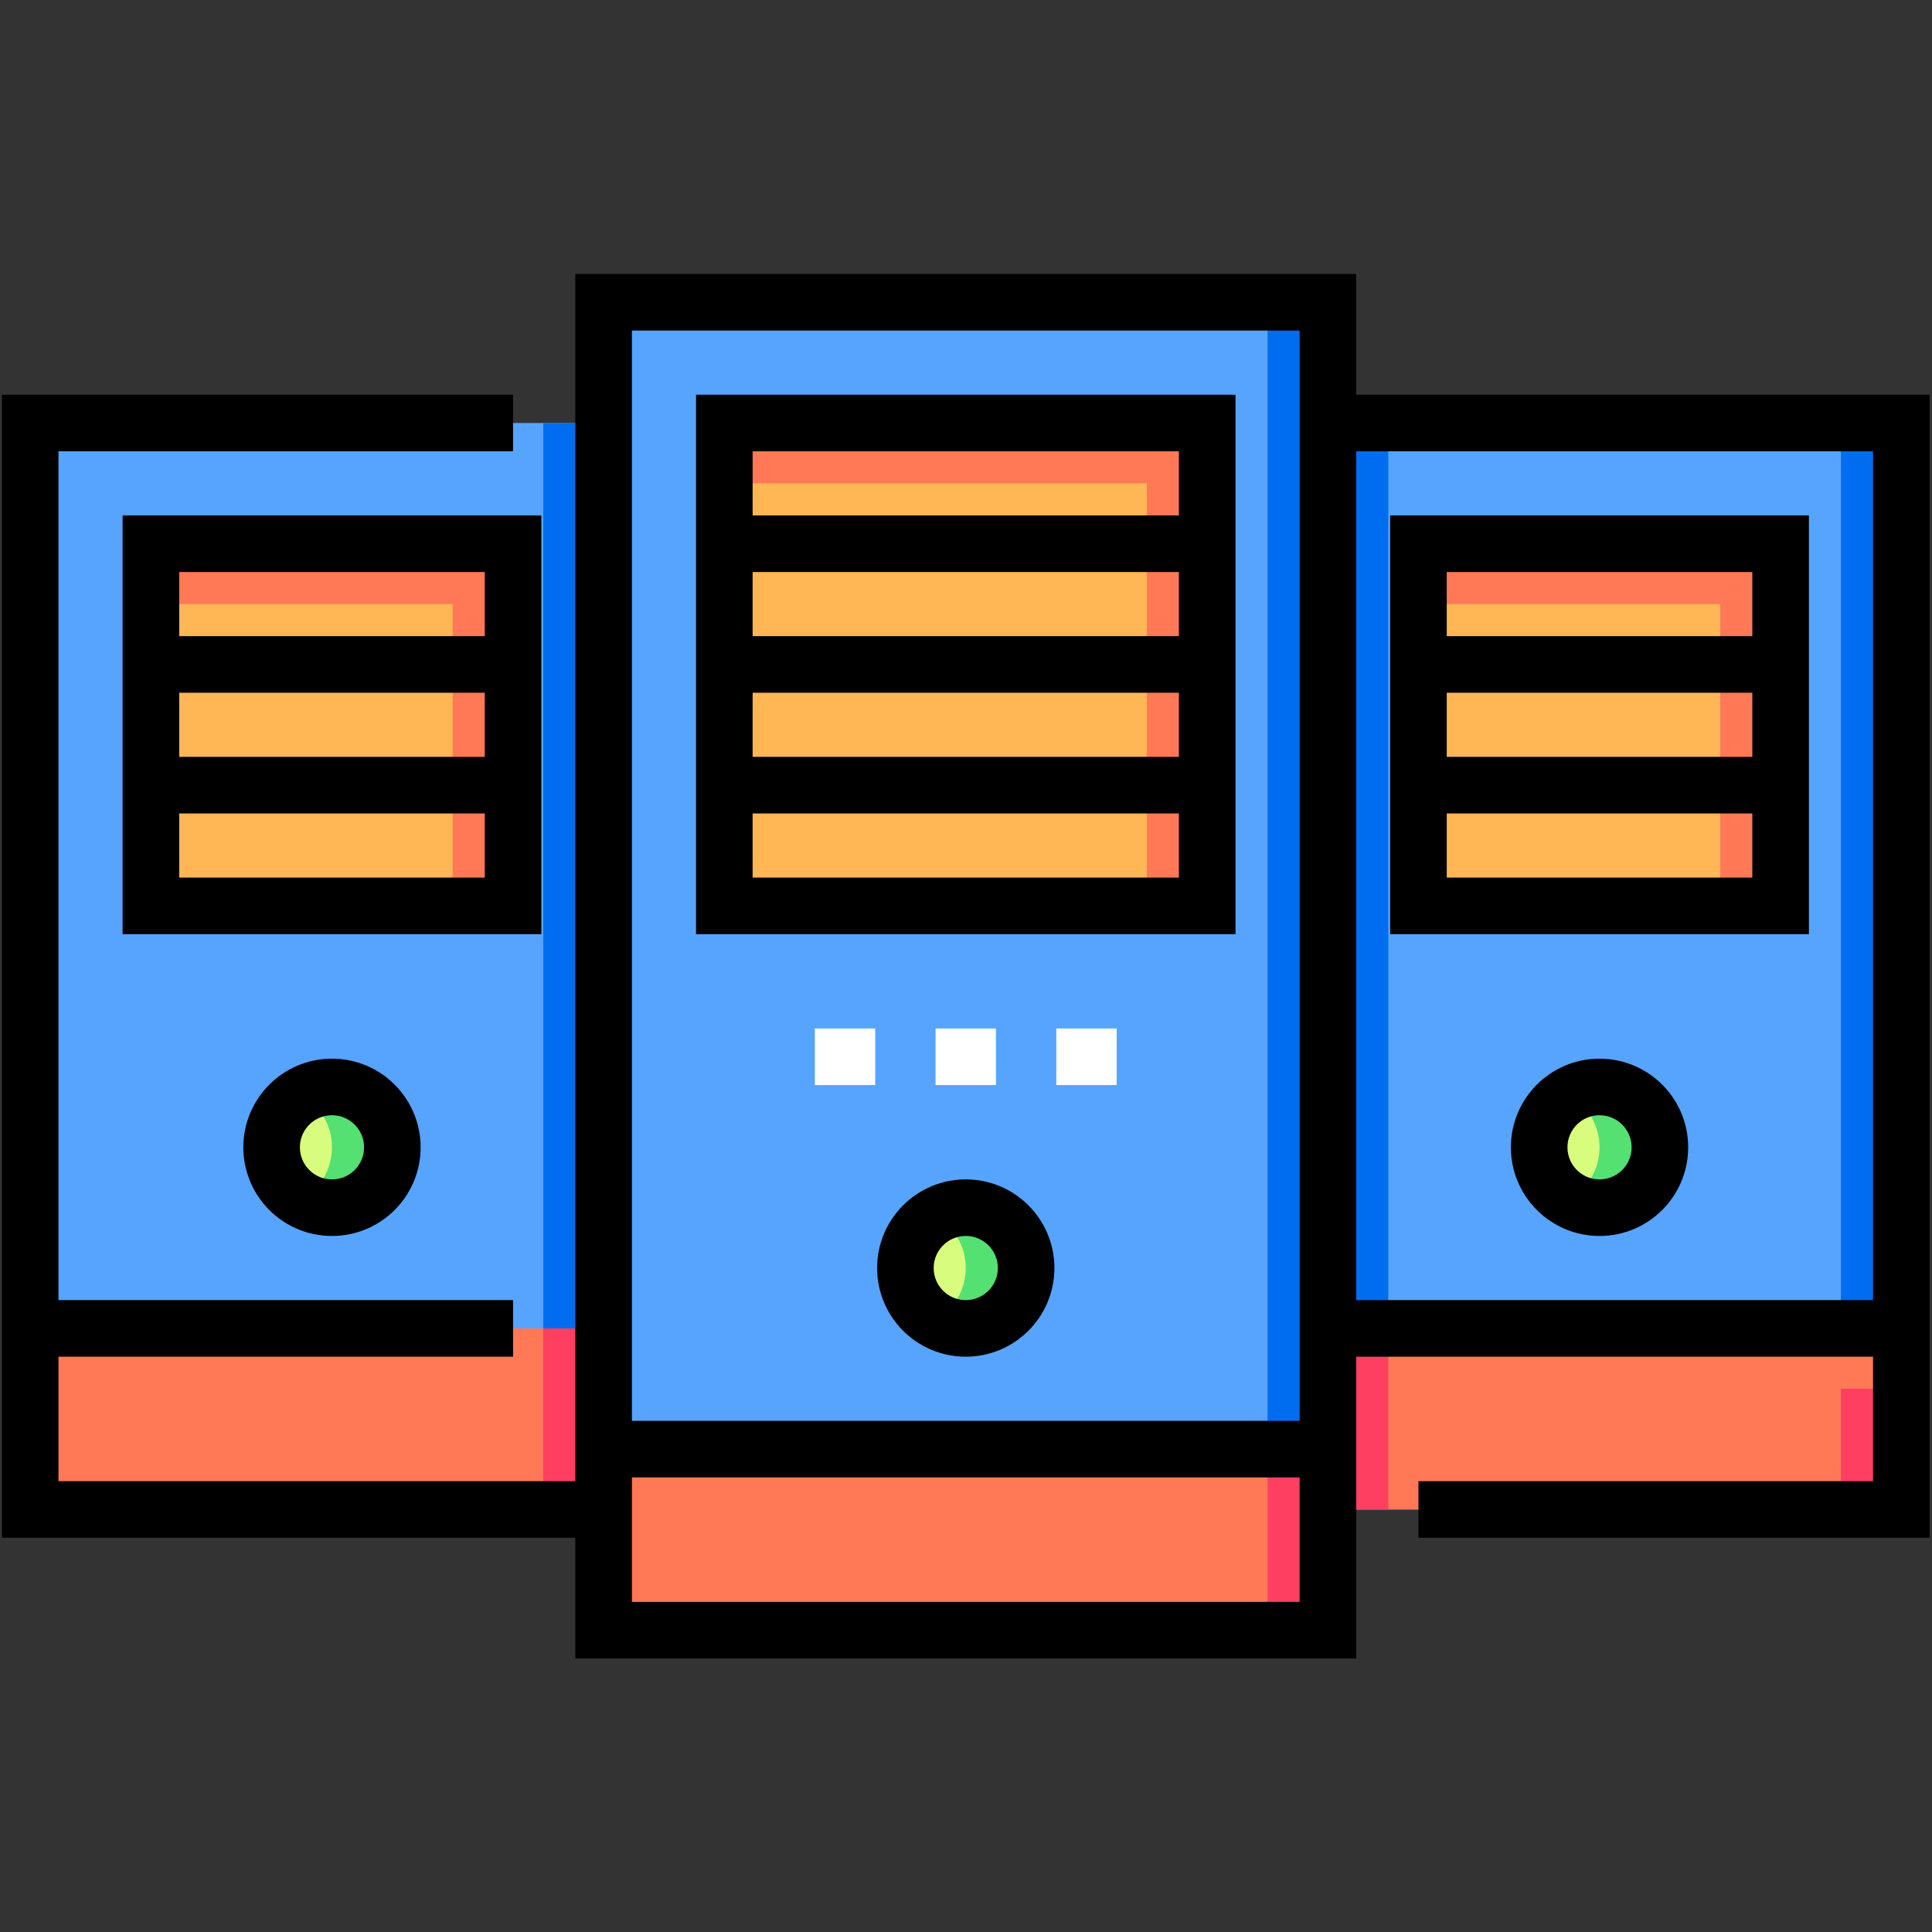
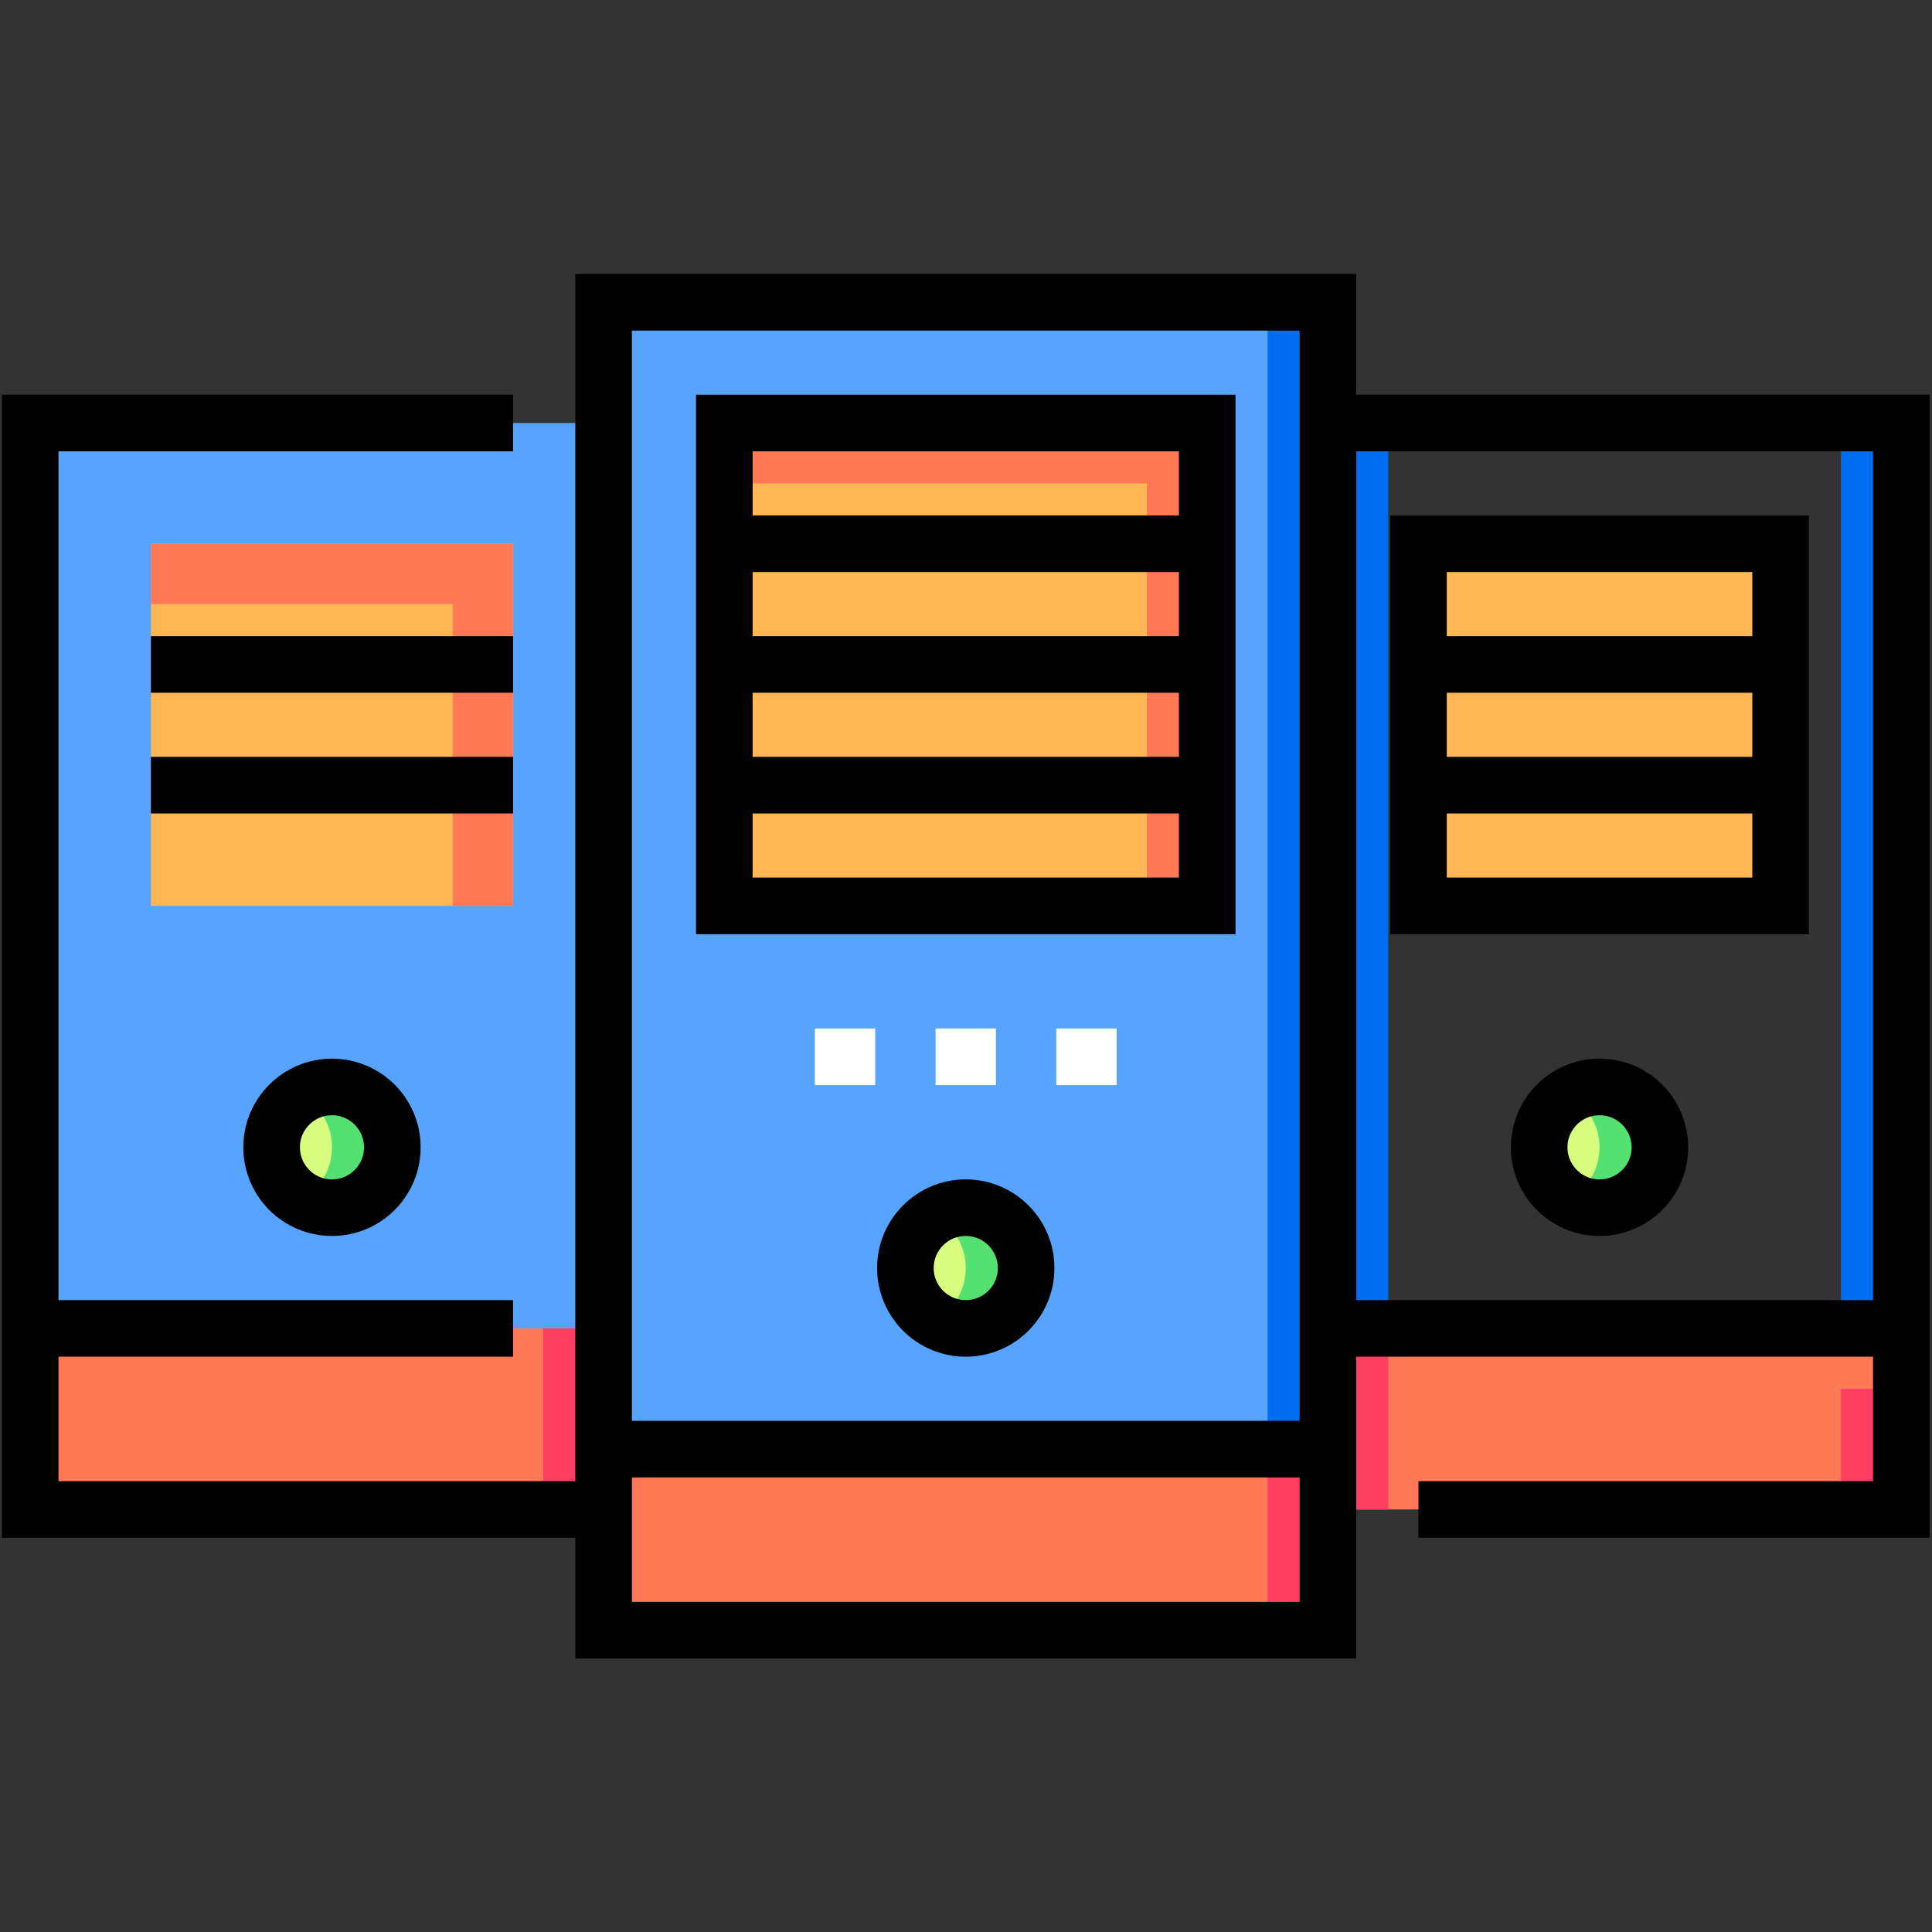
<svg xmlns="http://www.w3.org/2000/svg" id="svg17580" width="682.667" height="682.667" viewBox="0 0 682.667 682.667">
  <rect x="0" y="0" width="682.667" height="682.667" fill="#333333" stroke="none" />
  <defs id="defs17584">
    <clipPath clipPathUnits="userSpaceOnUse" id="clipPath17614">
      <path d="M 0,512 H 512 V 0 H 0 Z" id="path17612" />
    </clipPath>
    <clipPath clipPathUnits="userSpaceOnUse" id="clipPath17640">
      <path d="M 0,512 H 512 V 0 H 0 Z" id="path17638" />
    </clipPath>
  </defs>
  <g id="g17586" transform="matrix(1.333,0,0,-1.333,0,682.667)">
-     <path d="M 504,112 H 344 v 288 h 160 z" style="fill:#57a4ff;fill-opacity:1;fill-rule:nonzero;stroke:none" id="path17588" />
    <path d="m 352,112 h 16 v 288 h -16 z" style="fill:#006df0;fill-opacity:1;fill-rule:nonzero;stroke:none" id="path17590" />
    <path d="m 472,272 h -96 v 96 h 96 z" style="fill:#ffb655;fill-opacity:1;fill-rule:nonzero;stroke:none" id="path17592" />
    <g id="g17594" transform="translate(376,368)">
-       <path d="M 0,0 V -16 H 80 V -96 H 96 V 0 Z" style="fill:#ff7956;fill-opacity:1;fill-rule:nonzero;stroke:none" id="path17596" />
-     </g>
+       </g>
    <path d="m 488,112 h 16 v 288 h -16 z" style="fill:#006df0;fill-opacity:1;fill-rule:nonzero;stroke:none" id="path17598" />
    <path d="M 504,112 H 344 v 48 h 160 z" style="fill:#ff7956;fill-opacity:1;fill-rule:nonzero;stroke:none" id="path17600" />
    <path d="m 368,112 h -16 v 48 h 16 z" style="fill:#ff3f62;fill-opacity:1;fill-rule:nonzero;stroke:none" id="path17602" />
-     <path d="m 160,112 h -16 v 48 h 16 z" style="fill:#ff3f62;fill-opacity:1;fill-rule:nonzero;stroke:none" id="path17604" />
    <path d="m 504,112 h -16 v 32 h 16 z" style="fill:#ff3f62;fill-opacity:1;fill-rule:nonzero;stroke:none" id="path17606" />
    <g id="g17608">
      <g id="g17610" clip-path="url(#clipPath17614)">
        <g id="g17616" transform="translate(352,400)">
          <path d="M 0,0 H 152 V -288 H 24" style="fill:none;stroke:#000000;stroke-width:15;stroke-linecap:butt;stroke-linejoin:miter;stroke-miterlimit:10;stroke-dasharray:none;stroke-opacity:1" id="path17618" />
        </g>
        <g id="g17620" transform="translate(352,160)">
          <path d="M 0,0 H 152" style="fill:none;stroke:#000000;stroke-width:15;stroke-linecap:butt;stroke-linejoin:miter;stroke-miterlimit:10;stroke-dasharray:none;stroke-opacity:1" id="path17622" />
        </g>
      </g>
    </g>
    <path d="m 472,272 h -96 v 96 h 96 z" style="fill:none;stroke:#000000;stroke-width:15;stroke-linecap:butt;stroke-linejoin:miter;stroke-miterlimit:10;stroke-dasharray:none;stroke-opacity:1" id="path17624" />
    <g id="g17626" transform="translate(376,336)">
      <path d="M 0,0 H 96" style="fill:none;stroke:#000000;stroke-width:15;stroke-linecap:butt;stroke-linejoin:miter;stroke-miterlimit:10;stroke-dasharray:none;stroke-opacity:1" id="path17628" />
    </g>
    <g id="g17630" transform="translate(376,304)">
      <path d="M 0,0 H 96" style="fill:none;stroke:#000000;stroke-width:15;stroke-linecap:butt;stroke-linejoin:miter;stroke-miterlimit:10;stroke-dasharray:none;stroke-opacity:1" id="path17632" />
    </g>
    <g id="g17634">
      <g id="g17636" clip-path="url(#clipPath17640)">
        <g id="g17642" transform="translate(440,208)">
          <path d="m 0,0 c 0,-8.837 -7.163,-16 -16,-16 -8.837,0 -16,7.163 -16,16 0,8.837 7.163,16 16,16 C -7.163,16 0,8.837 0,0" style="fill:#d7fc7e;fill-opacity:1;fill-rule:nonzero;stroke:none" id="path17644" />
        </g>
        <g id="g17646" transform="translate(424,224)">
          <path d="M 0,0 C -2.918,0 -5.645,-0.793 -8,-2.158 -3.222,-4.926 0,-10.081 0,-16 0,-21.919 -3.222,-27.074 -8,-29.842 -5.645,-31.207 -2.918,-32 0,-32 c 8.837,0 16,7.164 16,16 C 16,-7.164 8.837,0 0,0" style="fill:#55e072;fill-opacity:1;fill-rule:nonzero;stroke:none" id="path17648" />
        </g>
        <g id="g17650" transform="translate(440,208)">
          <path d="m 0,0 c 0,-8.837 -7.163,-16 -16,-16 -8.837,0 -16,7.163 -16,16 0,8.837 7.163,16 16,16 C -7.163,16 0,8.837 0,0 Z" style="fill:none;stroke:#000000;stroke-width:15;stroke-linecap:butt;stroke-linejoin:miter;stroke-miterlimit:10;stroke-dasharray:none;stroke-opacity:1" id="path17652" />
        </g>
        <path d="M 168,112 H 8 v 288 h 160 z" style="fill:#57a4ff;fill-opacity:1;fill-rule:nonzero;stroke:none" id="path17654" />
        <path d="M 136,272 H 40 v 96 h 96 z" style="fill:#ffb655;fill-opacity:1;fill-rule:nonzero;stroke:none" id="path17656" />
        <g id="g17658" transform="translate(40,368)">
          <path d="M 0,0 V -16 H 80 V -96 H 96 V 0 Z" style="fill:#ff7956;fill-opacity:1;fill-rule:nonzero;stroke:none" id="path17660" />
        </g>
        <path d="M 168,112 H 8 v 48 h 160 z" style="fill:#ff7956;fill-opacity:1;fill-rule:nonzero;stroke:none" id="path17662" />
-         <path d="m 144,112 h 16 v 288 h -16 z" style="fill:#006df0;fill-opacity:1;fill-rule:nonzero;stroke:none" id="path17664" />
        <path d="m 160,112 h -16 v 48 h 16 z" style="fill:#ff3f62;fill-opacity:1;fill-rule:nonzero;stroke:none" id="path17666" />
        <g id="g17668" transform="translate(160,112)">
          <path d="M 0,0 H -152 V 288 H -24" style="fill:none;stroke:#000000;stroke-width:15;stroke-linecap:butt;stroke-linejoin:miter;stroke-miterlimit:10;stroke-dasharray:none;stroke-opacity:1" id="path17670" />
        </g>
        <g id="g17672" transform="translate(8,160)">
          <path d="M 0,0 H 128" style="fill:none;stroke:#000000;stroke-width:15;stroke-linecap:butt;stroke-linejoin:miter;stroke-miterlimit:10;stroke-dasharray:none;stroke-opacity:1" id="path17674" />
        </g>
-         <path d="M 136,272 H 40 v 96 h 96 z" style="fill:none;stroke:#000000;stroke-width:15;stroke-linecap:butt;stroke-linejoin:miter;stroke-miterlimit:10;stroke-dasharray:none;stroke-opacity:1" id="path17676" />
        <g id="g17678" transform="translate(40,336)">
          <path d="M 0,0 H 96" style="fill:none;stroke:#000000;stroke-width:15;stroke-linecap:butt;stroke-linejoin:miter;stroke-miterlimit:10;stroke-dasharray:none;stroke-opacity:1" id="path17680" />
        </g>
        <g id="g17682" transform="translate(40,304)">
          <path d="M 0,0 H 96" style="fill:none;stroke:#000000;stroke-width:15;stroke-linecap:butt;stroke-linejoin:miter;stroke-miterlimit:10;stroke-dasharray:none;stroke-opacity:1" id="path17684" />
        </g>
        <g id="g17686" transform="translate(104,208)">
          <path d="m 0,0 c 0,-8.837 -7.163,-16 -16,-16 -8.837,0 -16,7.163 -16,16 0,8.837 7.163,16 16,16 C -7.163,16 0,8.837 0,0" style="fill:#d7fc7e;fill-opacity:1;fill-rule:nonzero;stroke:none" id="path17688" />
        </g>
        <g id="g17690" transform="translate(88,224)">
          <path d="M 0,0 C -2.918,0 -5.645,-0.793 -8,-2.158 -3.222,-4.926 0,-10.081 0,-16 0,-21.919 -3.222,-27.074 -8,-29.842 -5.645,-31.207 -2.918,-32 0,-32 c 8.837,0 16,7.164 16,16 C 16,-7.164 8.837,0 0,0" style="fill:#55e072;fill-opacity:1;fill-rule:nonzero;stroke:none" id="path17692" />
        </g>
        <g id="g17694" transform="translate(104,208)">
          <path d="m 0,0 c 0,-8.837 -7.163,-16 -16,-16 -8.837,0 -16,7.163 -16,16 0,8.837 7.163,16 16,16 C -7.163,16 0,8.837 0,0 Z" style="fill:none;stroke:#000000;stroke-width:15;stroke-linecap:butt;stroke-linejoin:miter;stroke-miterlimit:10;stroke-dasharray:none;stroke-opacity:1" id="path17696" />
        </g>
        <path d="M 352,80 H 160 v 352 h 192 z" style="fill:#57a4ff;fill-opacity:1;fill-rule:nonzero;stroke:none" id="path17698" />
        <path d="m 336,80 h 16 v 352 h -16 z" style="fill:#006df0;fill-opacity:1;fill-rule:nonzero;stroke:none" id="path17700" />
        <path d="M 352,80 H 160 v 48 h 192 z" style="fill:#ff7956;fill-opacity:1;fill-rule:nonzero;stroke:none" id="path17702" />
        <path d="m 352,80 h -16 v 48 h 16 z" style="fill:#ff3f62;fill-opacity:1;fill-rule:nonzero;stroke:none" id="path17704" />
        <g id="g17706" transform="translate(272,176)">
          <path d="m 0,0 c 0,-8.837 -7.163,-16 -16,-16 -8.837,0 -16,7.163 -16,16 0,8.837 7.163,16 16,16 C -7.163,16 0,8.837 0,0" style="fill:#d7fc7e;fill-opacity:1;fill-rule:nonzero;stroke:none" id="path17708" />
        </g>
        <g id="g17710" transform="translate(256,192)">
          <path d="M 0,0 C -2.918,0 -5.645,-0.793 -8,-2.158 -3.222,-4.926 0,-10.081 0,-16 0,-21.919 -3.222,-27.074 -8,-29.842 -5.645,-31.207 -2.918,-32 0,-32 c 8.837,0 16,7.164 16,16 C 16,-7.164 8.837,0 0,0" style="fill:#55e072;fill-opacity:1;fill-rule:nonzero;stroke:none" id="path17712" />
        </g>
        <path d="M 320,272 H 192 v 128 h 128 z" style="fill:#ffb655;fill-opacity:1;fill-rule:nonzero;stroke:none" id="path17714" />
        <path d="M 320,384 H 192 v 16 h 128 z" style="fill:#ff7956;fill-opacity:1;fill-rule:nonzero;stroke:none" id="path17716" />
        <path d="m 320,272 h -16 v 128 h 16 z" style="fill:#ff7956;fill-opacity:1;fill-rule:nonzero;stroke:none" id="path17718" />
        <path d="M 160,432 H 352 V 80 H 160 Z" style="fill:none;stroke:#000000;stroke-width:15;stroke-linecap:butt;stroke-linejoin:miter;stroke-miterlimit:10;stroke-dasharray:none;stroke-opacity:1" id="path17720" />
        <path d="M 320,272 H 192 v 128 h 128 z" style="fill:none;stroke:#000000;stroke-width:15;stroke-linecap:butt;stroke-linejoin:miter;stroke-miterlimit:10;stroke-dasharray:none;stroke-opacity:1" id="path17722" />
        <g id="g17724" transform="translate(192,304)">
          <path d="M 0,0 H 128" style="fill:none;stroke:#000000;stroke-width:15;stroke-linecap:butt;stroke-linejoin:miter;stroke-miterlimit:10;stroke-dasharray:none;stroke-opacity:1" id="path17726" />
        </g>
        <g id="g17728" transform="translate(192,336)">
          <path d="M 0,0 H 128" style="fill:none;stroke:#000000;stroke-width:15;stroke-linecap:butt;stroke-linejoin:miter;stroke-miterlimit:10;stroke-dasharray:none;stroke-opacity:1" id="path17730" />
        </g>
        <g id="g17732" transform="translate(192,368)">
          <path d="M 0,0 H 128" style="fill:none;stroke:#000000;stroke-width:15;stroke-linecap:butt;stroke-linejoin:miter;stroke-miterlimit:10;stroke-dasharray:none;stroke-opacity:1" id="path17734" />
        </g>
        <g id="g17736" transform="translate(160,128)">
          <path d="M 0,0 H 192" style="fill:none;stroke:#000000;stroke-width:15;stroke-linecap:butt;stroke-linejoin:miter;stroke-miterlimit:10;stroke-dasharray:none;stroke-opacity:1" id="path17738" />
        </g>
        <g id="g17740" transform="translate(272,176)">
          <path d="m 0,0 c 0,-8.837 -7.163,-16 -16,-16 -8.837,0 -16,7.163 -16,16 0,8.837 7.163,16 16,16 C -7.163,16 0,8.837 0,0 Z" style="fill:none;stroke:#000000;stroke-width:15;stroke-linecap:butt;stroke-linejoin:miter;stroke-miterlimit:10;stroke-dasharray:none;stroke-opacity:1" id="path17742" />
        </g>
        <g id="g17744" transform="translate(216,232)">
          <path d="M 0,0 H 16" style="fill:none;stroke:#ffffff;stroke-width:15;stroke-linecap:butt;stroke-linejoin:miter;stroke-miterlimit:10;stroke-dasharray:none;stroke-opacity:1" id="path17746" />
        </g>
        <g id="g17748" transform="translate(248,232)">
          <path d="M 0,0 H 16" style="fill:none;stroke:#ffffff;stroke-width:15;stroke-linecap:butt;stroke-linejoin:miter;stroke-miterlimit:10;stroke-dasharray:none;stroke-opacity:1" id="path17750" />
        </g>
        <g id="g17752" transform="translate(280,232)">
          <path d="M 0,0 H 16" style="fill:none;stroke:#ffffff;stroke-width:15;stroke-linecap:butt;stroke-linejoin:miter;stroke-miterlimit:10;stroke-dasharray:none;stroke-opacity:1" id="path17754" />
        </g>
      </g>
    </g>
  </g>
</svg>